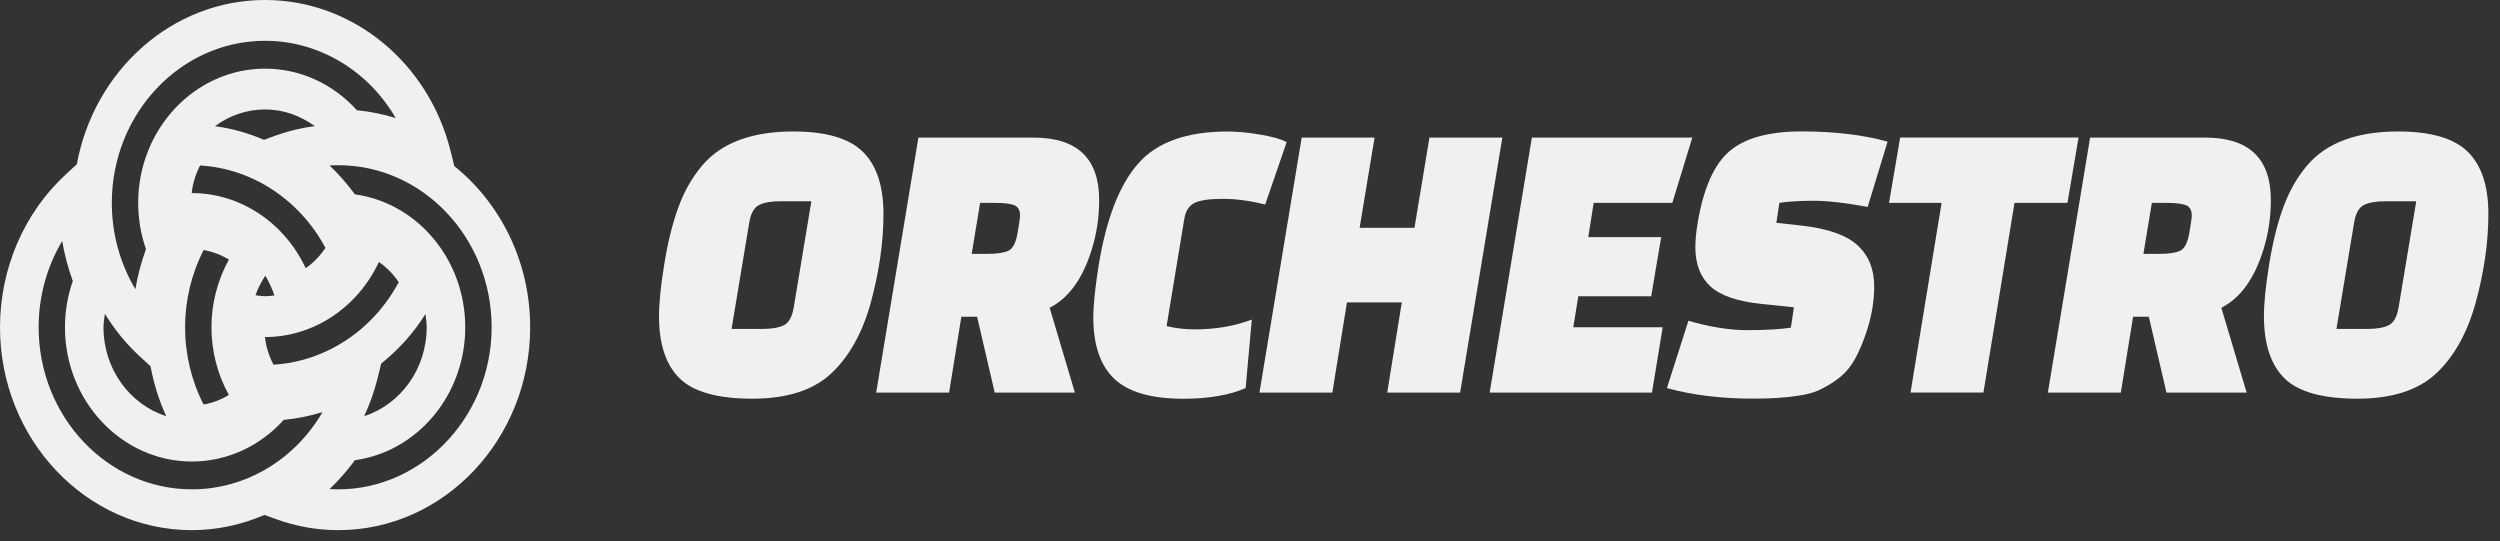
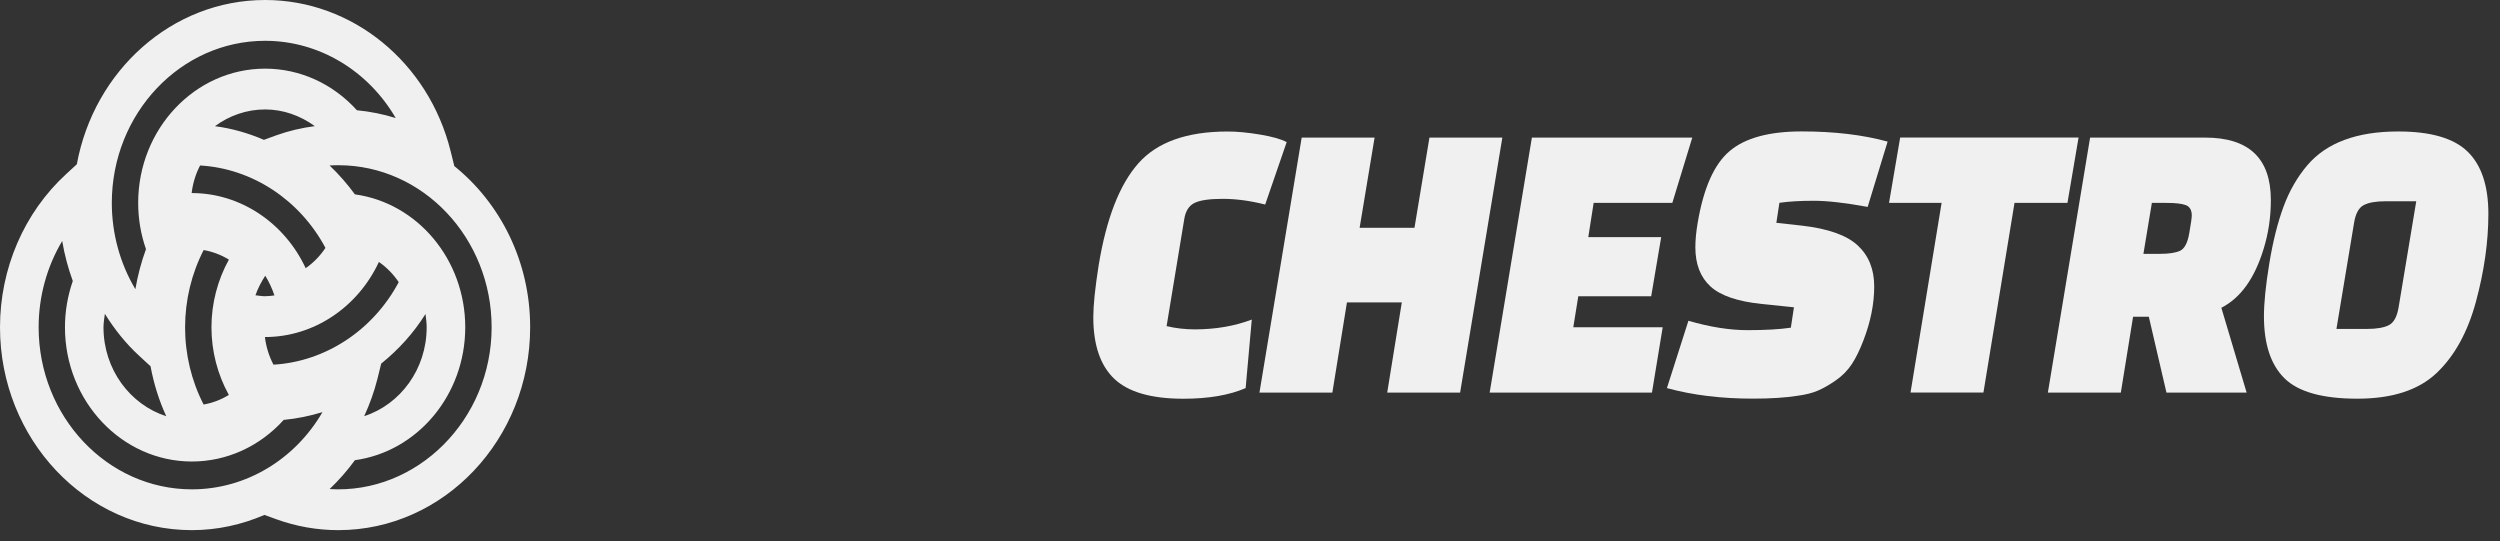
<svg xmlns="http://www.w3.org/2000/svg" width="194" height="42" viewBox="0 0 194 42" fill="none">
  <rect x="0" y="0" width="194" height="42" fill="#333333" stroke="none" />
  <path d="M35.255 12.888L34.971 11.741C33.256 4.828 27.334 0 20.572 0C13.334 0 7.29 5.498 5.962 12.747L5.129 13.512C1.869 16.506 0 20.839 0 25.397C0 34.077 6.678 41.139 14.886 41.139C16.866 41.139 18.765 40.714 20.517 39.958L21.431 40.289C22.991 40.855 24.613 41.139 26.254 41.139C34.462 41.139 41.14 34.077 41.14 25.397C41.144 20.293 38.824 15.765 35.255 12.888ZM33.109 25.397C33.109 28.638 31.073 31.383 28.26 32.295C28.684 31.379 29.034 30.412 29.289 29.398L29.58 28.216C30.907 27.148 32.084 25.865 33.017 24.368C33.061 24.703 33.109 25.042 33.109 25.397ZM8.138 24.352C8.883 25.553 9.768 26.665 10.815 27.624L11.682 28.423C11.932 29.765 12.334 31.067 12.902 32.299C10.092 31.395 8.031 28.661 8.031 25.397C8.035 25.042 8.09 24.695 8.138 24.352ZM15.804 19.404C16.494 19.525 17.157 19.774 17.762 20.145C16.884 21.732 16.409 23.549 16.409 25.397C16.409 27.246 16.881 29.063 17.758 30.646C17.154 31.02 16.49 31.27 15.8 31.391C14.856 29.554 14.362 27.503 14.362 25.397C14.366 23.291 14.86 21.236 15.804 19.404ZM20.583 21.396C20.878 21.864 21.11 22.383 21.298 22.925C21.059 22.952 20.819 22.987 20.572 22.987C20.332 22.987 20.074 22.945 19.823 22.913C20.008 22.379 20.277 21.876 20.583 21.396ZM21.221 28.298C20.87 27.628 20.646 26.902 20.557 26.154C20.564 26.154 20.568 26.154 20.572 26.154C24.351 26.154 27.773 23.834 29.403 20.328C30.004 20.745 30.524 21.276 30.941 21.895C28.957 25.623 25.259 28.064 21.221 28.298ZM25.255 19.236C24.838 19.864 24.318 20.394 23.721 20.811C22.091 17.306 18.669 14.982 14.886 14.982C14.882 14.982 14.875 14.982 14.871 14.982C14.96 14.229 15.181 13.508 15.527 12.841C19.573 13.075 23.267 15.508 25.255 19.236ZM20.48 10.852C19.27 10.33 17.994 9.963 16.678 9.792C17.788 8.977 19.126 8.493 20.576 8.493C21.973 8.493 23.3 8.969 24.429 9.788C23.411 9.92 22.404 10.154 21.427 10.505L20.48 10.852ZM20.572 3.166C24.783 3.166 28.588 5.51 30.708 9.16C29.728 8.856 28.717 8.653 27.696 8.555C25.837 6.497 23.278 5.327 20.572 5.327C15.144 5.327 10.723 9.998 10.723 15.742C10.723 16.982 10.926 18.183 11.328 19.334C10.959 20.343 10.686 21.381 10.505 22.441C9.322 20.457 8.676 18.14 8.676 15.746C8.68 8.805 14.016 3.166 20.572 3.166ZM2.998 25.397C2.998 23.003 3.643 20.687 4.827 18.702C5.004 19.759 5.28 20.796 5.649 21.806C5.247 22.964 5.041 24.169 5.041 25.397C5.041 31.137 9.458 35.813 14.89 35.813C17.596 35.813 20.159 34.643 22.014 32.584C23.031 32.486 24.042 32.284 25.026 31.98C22.906 35.629 19.104 37.973 14.89 37.973C8.33 37.973 2.998 32.331 2.998 25.397ZM25.576 37.953C26.291 37.271 26.951 36.519 27.541 35.711C32.397 35.041 36.103 30.65 36.103 25.397C36.103 20.141 32.397 15.75 27.541 15.083C26.951 14.276 26.291 13.523 25.576 12.841C25.8 12.825 26.029 12.821 26.258 12.821C32.818 12.821 38.15 18.464 38.15 25.397C38.15 32.572 32.364 38.359 25.576 37.953Z" fill="#F0F0F0" />
-   <path d="M61.559 10.202C64.08 10.202 65.876 10.723 66.948 11.77C68.02 12.816 68.556 14.425 68.556 16.596C68.556 18.772 68.231 21.044 67.59 23.418C66.944 25.793 65.921 27.641 64.525 28.958C63.124 30.278 61.083 30.938 58.391 30.938C55.7 30.938 53.821 30.417 52.748 29.37C51.676 28.324 51.14 26.715 51.14 24.544C51.14 23.508 51.278 22.143 51.556 20.444C51.835 18.745 52.202 17.279 52.657 16.045C53.112 14.811 53.729 13.739 54.501 12.831C55.993 11.079 58.346 10.202 61.559 10.202ZM58.138 17.294L56.769 25.526H59.121C59.894 25.526 60.472 25.425 60.85 25.226C61.227 25.027 61.474 24.566 61.594 23.85L62.962 15.617H60.582C59.827 15.617 59.263 15.719 58.885 15.918C58.504 16.116 58.254 16.578 58.138 17.294Z" fill="#F0F0F0" />
-   <path d="M83.411 30.465H77.19L75.822 24.577H74.601L73.649 30.465H67.992L71.268 10.678H80.202C83.595 10.678 85.295 12.291 85.295 15.524C85.295 16.855 85.104 18.119 84.731 19.323C84.036 21.603 82.946 23.122 81.454 23.883L83.411 30.465ZM76.058 15.741L75.402 19.698H76.71C77.384 19.698 77.895 19.619 78.245 19.462C78.59 19.304 78.83 18.85 78.96 18.1C79.091 17.35 79.154 16.892 79.154 16.724C79.154 16.304 78.999 16.034 78.692 15.917C78.386 15.801 77.885 15.745 77.19 15.745H76.058V15.741Z" fill="#F0F0F0" />
  <path d="M97.138 24.798L96.662 30.116C95.392 30.664 93.784 30.942 91.837 30.942C89.336 30.942 87.545 30.424 86.462 29.389C85.379 28.354 84.84 26.76 84.84 24.607C84.84 23.7 84.977 22.361 85.256 20.587C85.852 16.956 86.878 14.32 88.338 12.673C89.798 11.027 92.105 10.205 95.262 10.205C95.995 10.205 96.835 10.284 97.776 10.442C98.718 10.599 99.409 10.794 99.847 11.027L98.178 15.872C97.007 15.576 95.91 15.43 94.888 15.43C93.865 15.43 93.135 15.535 92.701 15.745C92.264 15.955 91.996 16.379 91.897 17.012L90.528 25.308C91.244 25.477 91.978 25.56 92.733 25.56C94.338 25.556 95.808 25.305 97.138 24.798Z" fill="#F0F0F0" />
  <path d="M107.648 30.465L108.78 23.467H104.523L103.391 30.465H97.734L101.011 10.678H106.668L105.507 17.676H109.764L110.925 10.678H116.582L113.305 30.465H107.648Z" fill="#F0F0F0" />
  <path d="M128.132 22.991H122.475L122.087 25.398H129.025L128.192 30.465H115.598L118.874 10.678H131.321L129.772 15.745H123.667L123.251 18.404H128.908L128.132 22.991Z" fill="#F0F0F0" />
  <path d="M129.353 30.116L131.021 24.892C132.689 25.376 134.216 25.62 135.606 25.62C136.995 25.62 138.117 25.556 138.97 25.428L139.21 23.846L136.738 23.591C134.851 23.399 133.518 22.946 132.735 22.229C131.952 21.513 131.56 20.5 131.56 19.191C131.56 18.621 131.62 17.988 131.74 17.29C132.195 14.59 133.024 12.729 134.227 11.717C135.426 10.704 137.288 10.198 139.81 10.198C142.332 10.198 144.554 10.46 146.479 10.989L144.931 16.056C143.203 15.741 141.813 15.58 140.762 15.58C139.711 15.58 138.815 15.632 138.082 15.737L137.845 17.29L139.842 17.511C141.866 17.744 143.305 18.254 144.159 19.045C145.012 19.837 145.439 20.898 145.439 22.226C145.439 23.576 145.16 24.971 144.606 26.404C144.328 27.142 144.025 27.761 143.7 28.256C143.372 28.751 142.956 29.175 142.448 29.524C141.94 29.873 141.482 30.135 141.062 30.315C140.646 30.495 140.12 30.627 139.485 30.713C138.551 30.859 137.412 30.934 136.061 30.934C133.588 30.938 131.356 30.664 129.353 30.116Z" fill="#F0F0F0" />
  <path d="M160.435 15.741H156.326L153.914 30.461H148.257L150.669 15.741H146.589L147.453 10.674H161.296L160.435 15.741Z" fill="#F0F0F0" />
  <path d="M174.338 30.465H168.117L166.748 24.577H165.528L164.576 30.465H158.915L162.192 10.678H171.125C174.518 10.678 176.218 12.291 176.218 15.524C176.218 16.855 176.028 18.119 175.654 19.323C174.959 21.603 173.869 23.122 172.377 23.883L174.338 30.465ZM166.985 15.741L166.329 19.698H167.637C168.311 19.698 168.822 19.619 169.171 19.462C169.517 19.304 169.757 18.85 169.887 18.1C170.018 17.35 170.081 16.892 170.081 16.724C170.081 16.304 169.926 16.034 169.619 15.917C169.312 15.801 168.812 15.745 168.117 15.745H166.985V15.741Z" fill="#F0F0F0" />
  <path d="M186.1 10.202C188.622 10.202 190.417 10.723 191.49 11.769C192.562 12.816 193.098 14.425 193.098 16.596C193.098 18.771 192.773 21.044 192.131 23.418C191.486 25.792 190.463 27.641 189.067 28.958C187.666 30.278 185.624 30.938 182.933 30.938C180.242 30.938 178.362 30.416 177.29 29.37C176.218 28.324 175.682 26.715 175.682 24.543C175.682 23.508 175.82 22.143 176.098 20.444C176.377 18.745 176.744 17.279 177.199 16.045C177.654 14.811 178.271 13.738 179.043 12.831C180.531 11.079 182.884 10.202 186.1 10.202ZM182.676 17.294L181.307 25.526H183.66C184.436 25.526 185.011 25.425 185.388 25.226C185.765 25.027 186.012 24.566 186.132 23.849L187.501 15.617H185.12C184.365 15.617 183.801 15.719 183.424 15.917C183.043 16.116 182.792 16.577 182.676 17.294Z" fill="#F0F0F0" />
</svg>